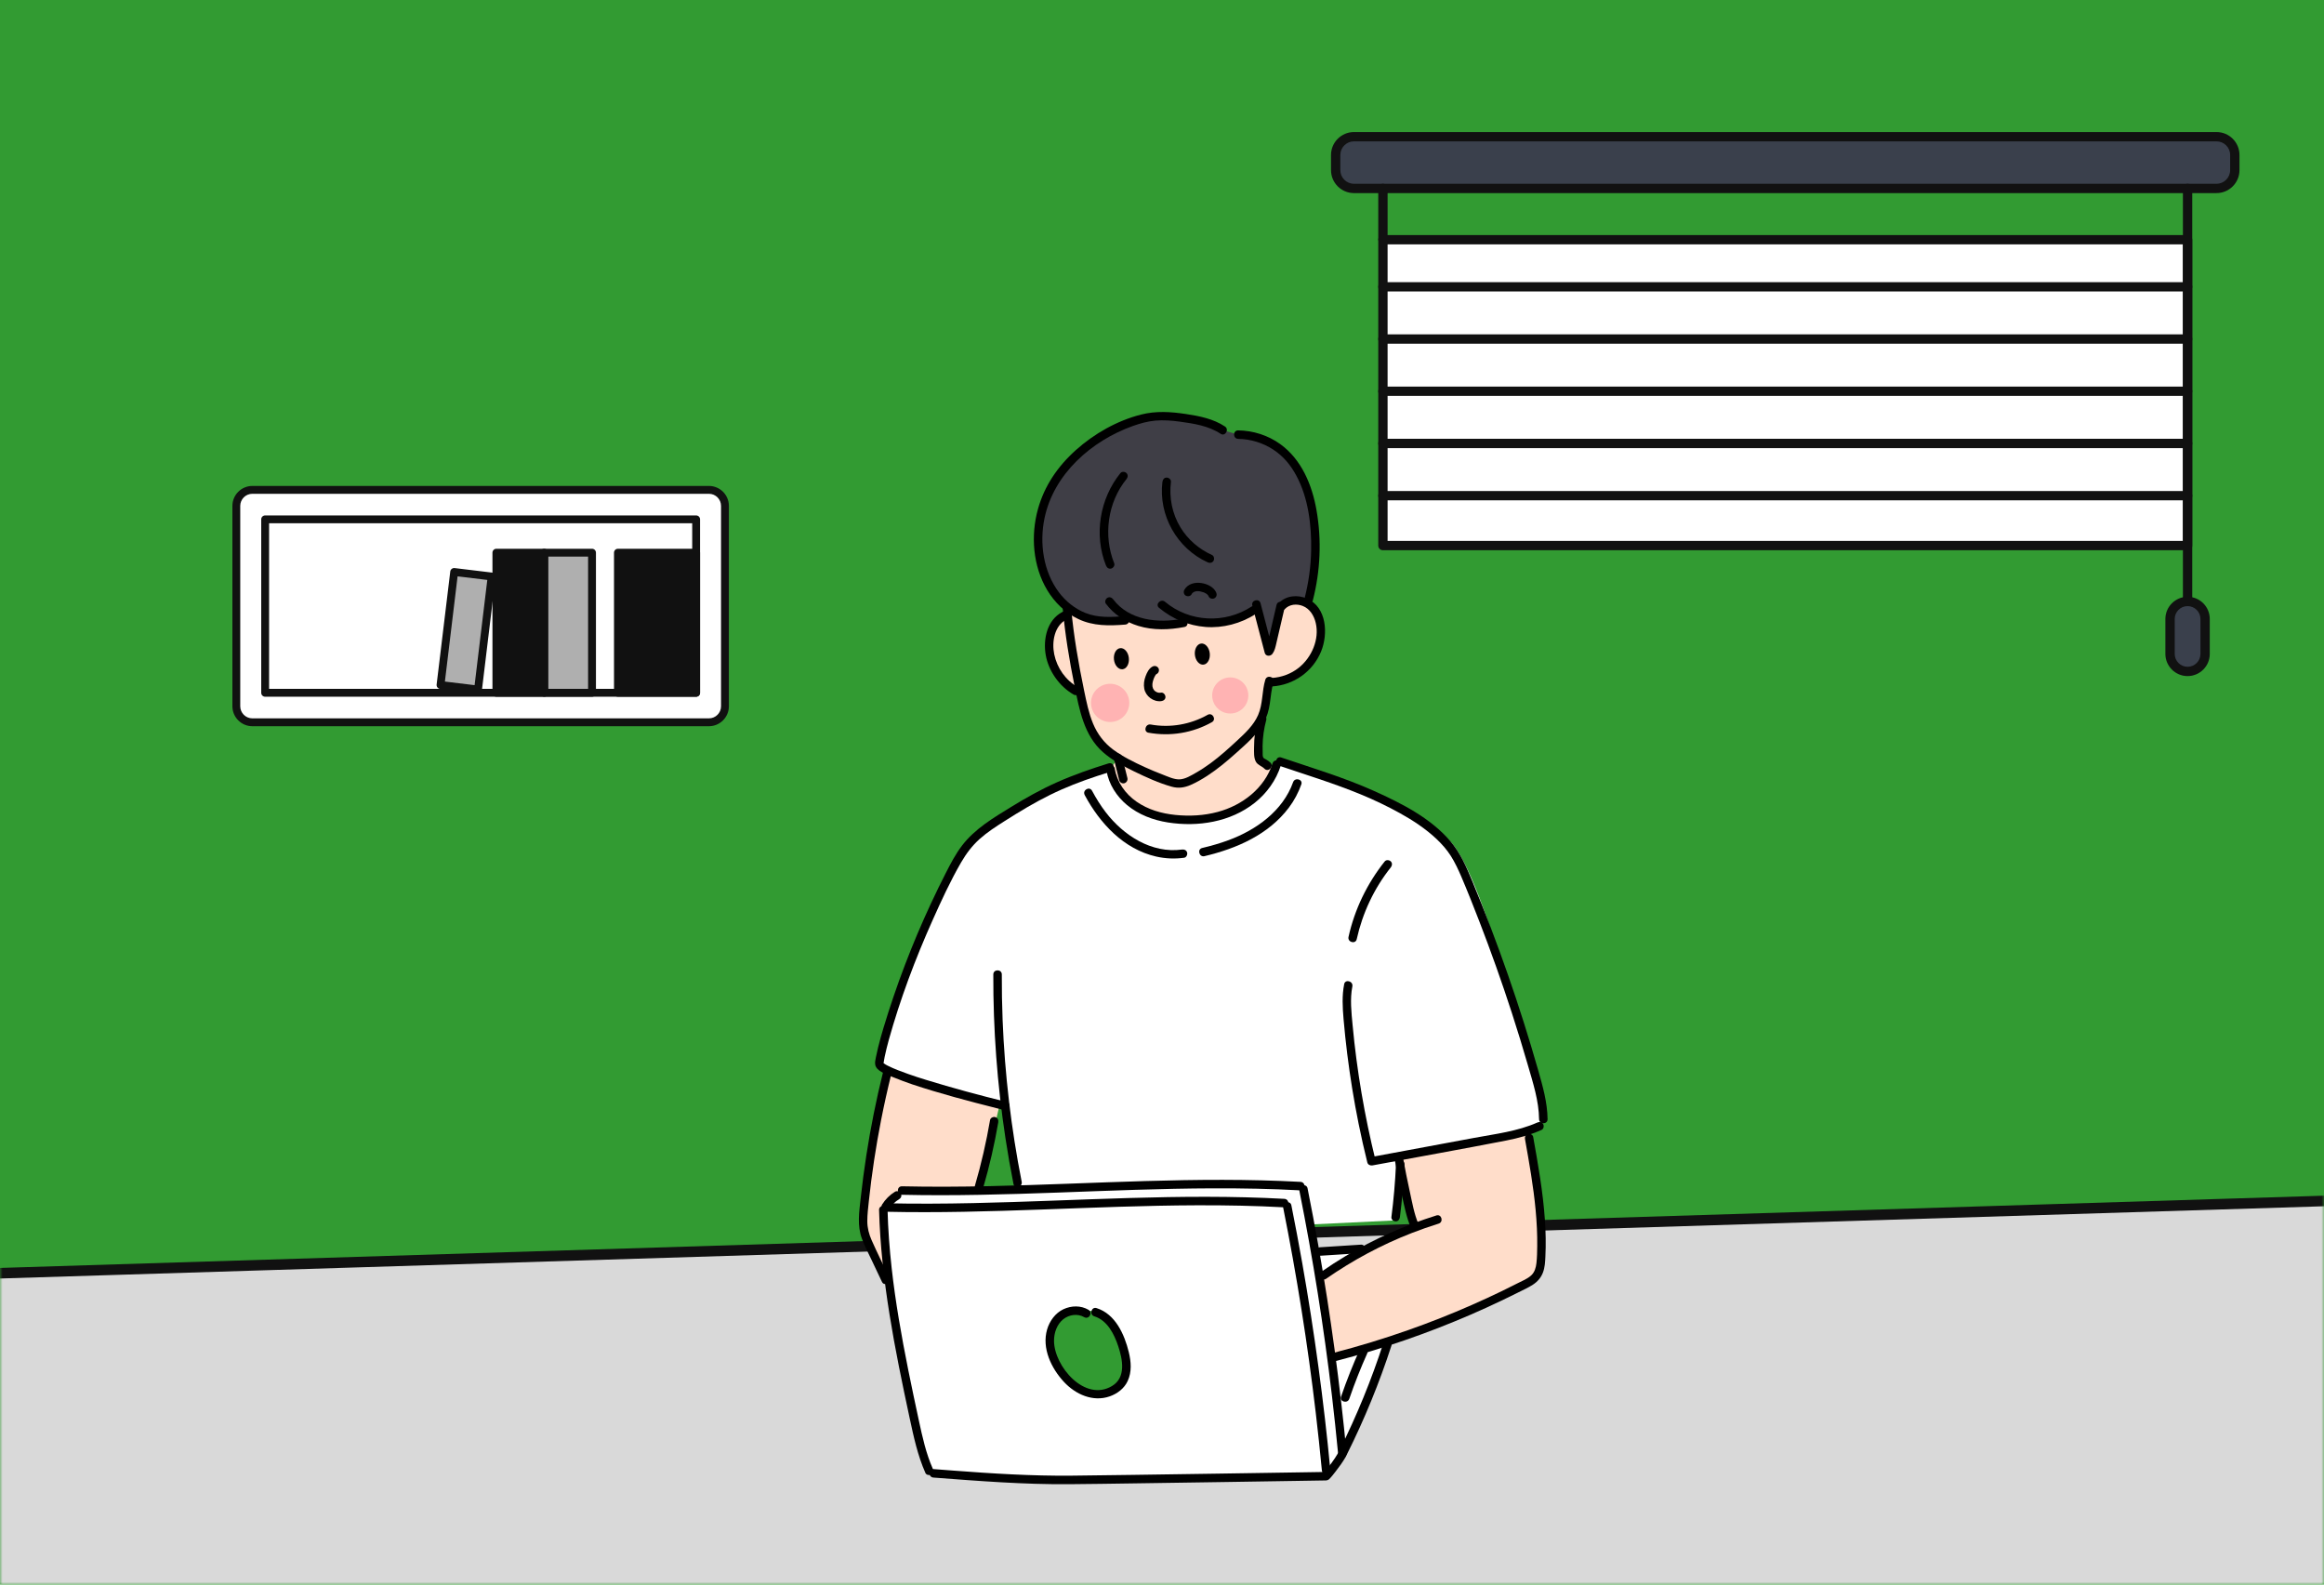
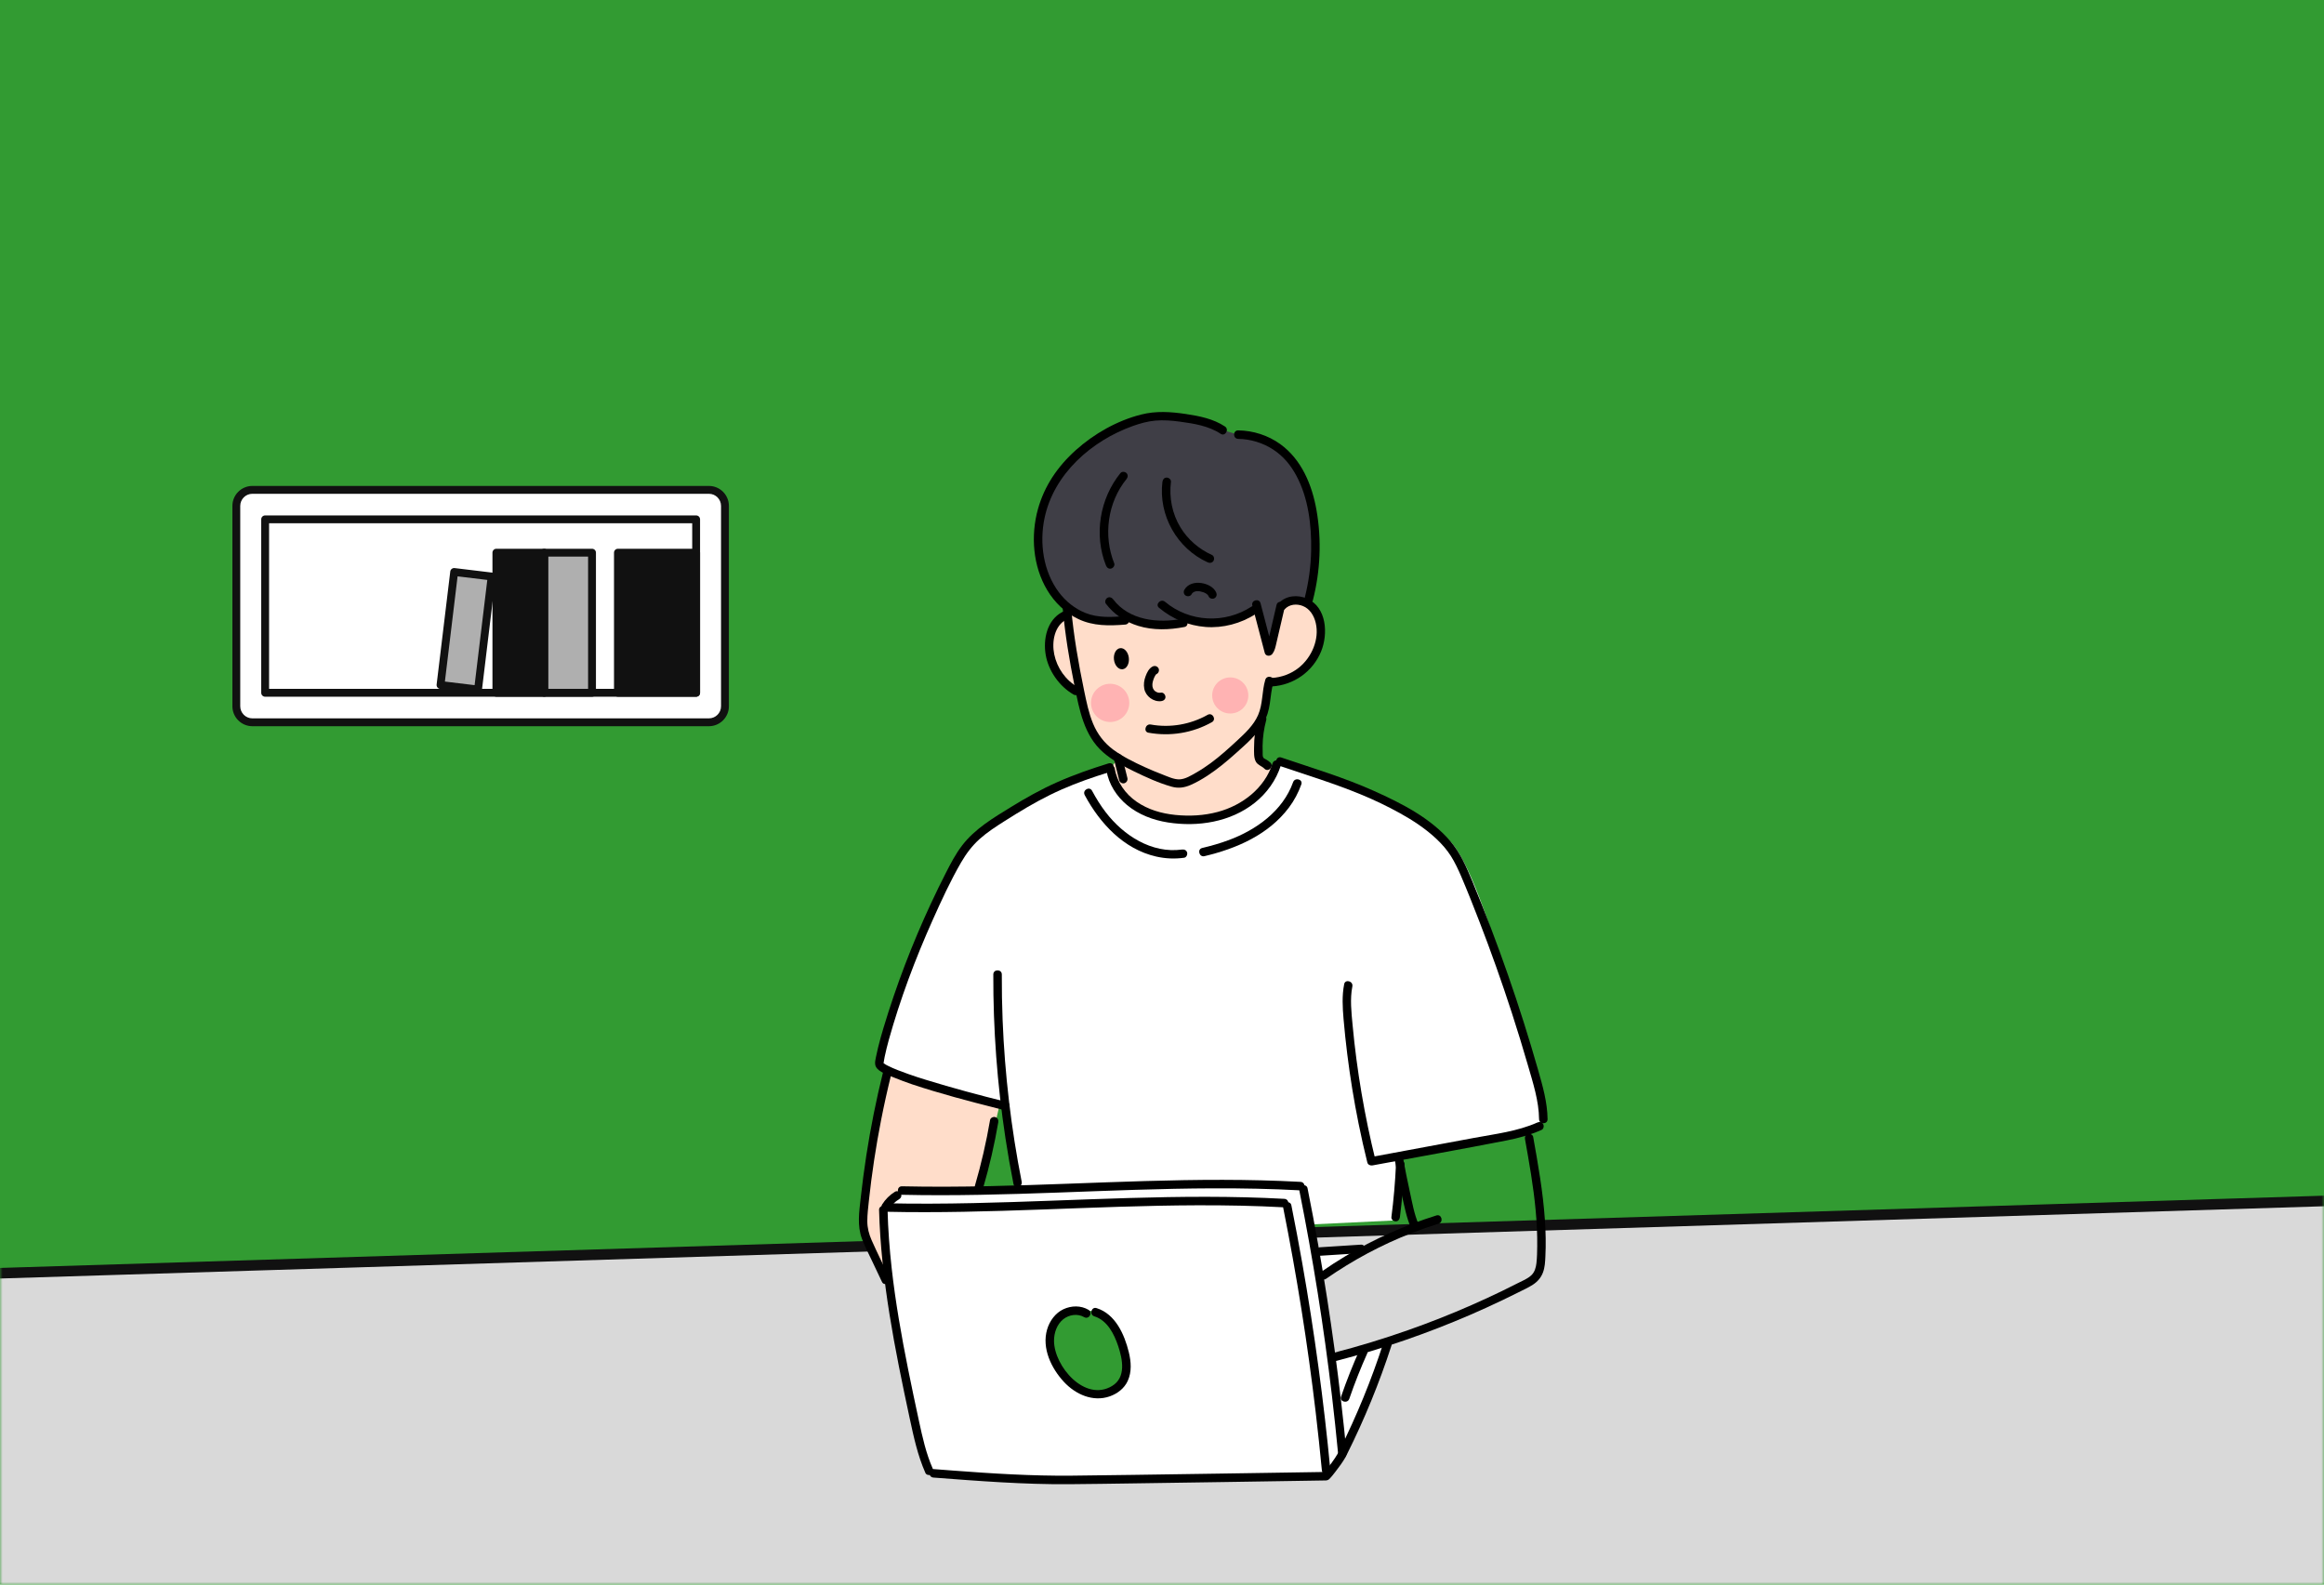
<svg xmlns="http://www.w3.org/2000/svg" width="440" height="300" viewBox="0 0 440 300" fill="none">
  <rect width="440" height="300" fill="#329B32" />
  <mask id="mask0_153_2401" style="mask-type:alpha" maskUnits="userSpaceOnUse" x="0" y="0" width="440" height="300">
    <rect width="440" height="300" fill="#329B32" />
  </mask>
  <g mask="url(#mask0_153_2401)">
    <path d="M452 227L-12 241.425V305H452V227Z" fill="#D9D9D9" stroke="#111111" stroke-width="2" />
    <g clip-path="url(#clip0_153_2401)">
      <path d="M414.172 45.387H261.828V103.291H414.172V45.387Z" fill="white" />
      <path d="M414.172 104.172H261.828C261.339 104.172 260.944 103.778 260.944 103.29V45.387C260.944 44.899 261.339 44.505 261.828 44.505H414.172C414.661 44.505 415.056 44.899 415.056 45.387V103.291C415.056 103.78 414.661 104.173 414.172 104.173V104.172ZM262.711 102.407H413.289V46.269H262.711V102.409V102.407Z" fill="#111111" />
      <path d="M414.172 55.181H261.828C261.339 55.181 260.944 54.787 260.944 54.299C260.944 53.811 261.339 53.417 261.828 53.417H414.172C414.661 53.417 415.056 53.811 415.056 54.299C415.056 54.787 414.661 55.181 414.172 55.181Z" fill="#111111" />
      <path d="M414.172 65.068H261.828C261.339 65.068 260.944 64.674 260.944 64.186C260.944 63.698 261.339 63.304 261.828 63.304H414.172C414.661 63.304 415.056 63.698 415.056 64.186C415.056 64.674 414.661 65.068 414.172 65.068Z" fill="#111111" />
      <path d="M414.172 74.954H261.828C261.339 74.954 260.944 74.561 260.944 74.073C260.944 73.584 261.339 73.19 261.828 73.19H414.172C414.661 73.19 415.056 73.584 415.056 74.073C415.056 74.561 414.661 74.954 414.172 74.954Z" fill="#111111" />
      <path d="M414.172 84.839H261.828C261.339 84.839 260.944 84.445 260.944 83.957C260.944 83.469 261.339 83.075 261.828 83.075H414.172C414.661 83.075 415.056 83.469 415.056 83.957C415.056 84.445 414.661 84.839 414.172 84.839Z" fill="#111111" />
      <path d="M414.172 94.726H261.828C261.339 94.726 260.944 94.332 260.944 93.844C260.944 93.356 261.339 92.962 261.828 92.962H414.172C414.661 92.962 415.056 93.356 415.056 93.844C415.056 94.332 414.661 94.726 414.172 94.726Z" fill="#111111" />
      <path d="M419.655 25.882H256.345C254.434 25.882 252.884 27.429 252.884 29.337V32.219C252.884 34.127 254.434 35.674 256.345 35.674H419.655C421.566 35.674 423.116 34.127 423.116 32.219V29.337C423.116 27.429 421.566 25.882 419.655 25.882Z" fill="#3A404C" />
-       <path d="M419.653 36.557H256.345C253.95 36.557 252 34.61 252 32.219V29.34C252 26.946 253.95 25 256.345 25H419.653C422.048 25 423.998 26.946 423.998 29.338V32.217C423.998 34.608 422.048 36.555 419.653 36.555V36.557ZM256.345 26.764C254.924 26.764 253.767 27.919 253.767 29.338V32.217C253.767 33.636 254.924 34.791 256.345 34.791H419.653C421.074 34.791 422.231 33.636 422.231 32.217V29.338C422.231 27.919 421.074 26.764 419.653 26.764H256.345Z" fill="#111111" />
      <path d="M261.828 46.161C261.339 46.161 260.944 45.767 260.944 45.279V35.673C260.944 35.185 261.339 34.791 261.828 34.791C262.317 34.791 262.711 35.185 262.711 35.673V45.279C262.711 45.767 262.317 46.161 261.828 46.161Z" fill="#111111" />
      <path d="M414.172 114.752C413.683 114.752 413.289 114.358 413.289 113.87V35.675C413.289 35.187 413.683 34.793 414.172 34.793C414.661 34.793 415.056 35.187 415.056 35.675V113.87C415.056 114.358 414.661 114.752 414.172 114.752Z" fill="#111111" />
      <path d="M417.491 117.182C417.491 115.352 416.005 113.869 414.172 113.869C412.34 113.869 410.854 115.352 410.854 117.182V123.805C410.854 125.634 412.34 127.117 414.172 127.117C416.005 127.117 417.491 125.634 417.491 123.805V117.182Z" fill="#3A404C" />
      <path d="M414.172 128C411.855 128 409.97 126.118 409.97 123.805V117.18C409.97 114.867 411.855 112.985 414.172 112.985C416.489 112.985 418.374 114.867 418.374 117.18V123.805C418.374 126.118 416.489 128 414.172 128ZM414.172 114.751C412.829 114.751 411.737 115.841 411.737 117.182V123.807C411.737 125.148 412.829 126.237 414.172 126.237C415.515 126.237 416.607 125.148 416.607 123.807V117.182C416.607 115.841 415.515 114.751 414.172 114.751Z" fill="#111111" />
    </g>
    <path d="M47.779 136.746H134.219C135.896 136.746 137.255 135.387 137.255 133.71V95.781C137.255 94.104 135.896 92.745 134.219 92.745L47.779 92.745C46.102 92.745 44.743 94.104 44.743 95.781V133.71C44.743 135.387 46.102 136.746 47.779 136.746Z" fill="white" />
    <path d="M134.219 137.49H47.779C45.696 137.49 44 135.795 44 133.71V95.779C44 93.696 45.695 92 47.779 92H134.221C136.304 92 138 93.695 138 95.779V133.71C138 135.793 136.305 137.49 134.221 137.49H134.219ZM47.779 93.487C46.516 93.487 45.486 94.514 45.486 95.779V133.71C45.486 134.974 46.514 136.003 47.779 136.003H134.221C135.484 136.003 136.513 134.976 136.513 133.71V95.779C136.513 94.516 135.486 93.487 134.221 93.487H47.779Z" fill="#111111" />
    <path d="M50.2 131.164H131.798V98.327H50.2V131.164Z" fill="white" />
    <path d="M131.798 131.907H50.2C49.789 131.907 49.457 131.575 49.457 131.164V98.326C49.457 97.915 49.789 97.583 50.2 97.583H131.798C132.209 97.583 132.541 97.915 132.541 98.326V131.164C132.541 131.575 132.209 131.907 131.798 131.907ZM50.944 130.42H131.055V99.07H50.944V130.42Z" fill="#111111" />
    <path d="M116.994 131.164H131.798V104.636H116.994V131.164Z" fill="#111111" />
    <path d="M131.798 131.907H116.994C116.582 131.907 116.25 131.575 116.25 131.164V104.636C116.25 104.225 116.582 103.893 116.994 103.893H131.798C132.209 103.893 132.541 104.225 132.541 104.636V131.164C132.541 131.575 132.209 131.907 131.798 131.907ZM117.735 130.421H131.053V105.379H117.735V130.421Z" fill="#111111" />
    <path d="M103.032 131.164H112.086V104.636H103.032V131.164Z" fill="#AFAFAF" />
    <path d="M112.086 131.907H103.033C102.622 131.907 102.29 131.575 102.29 131.164V104.636C102.29 104.225 102.622 103.893 103.033 103.893H112.086C112.498 103.893 112.83 104.225 112.83 104.636V131.164C112.83 131.575 112.498 131.907 112.086 131.907ZM103.777 130.421H111.343V105.379H103.777V130.421Z" fill="#111111" />
    <path d="M83.405 129.686L90.505 130.543L93.087 109.145L85.987 108.288L83.405 129.686Z" fill="#AFAFAF" />
    <path d="M90.505 131.288C90.476 131.288 90.446 131.286 90.416 131.283L83.315 130.426C82.907 130.376 82.617 130.006 82.666 129.598L85.248 108.2C85.271 108.004 85.372 107.827 85.527 107.705C85.682 107.582 85.879 107.528 86.075 107.551L93.176 108.408C93.584 108.458 93.875 108.828 93.825 109.236L91.244 130.634C91.221 130.83 91.12 131.007 90.965 131.129C90.832 131.232 90.671 131.288 90.505 131.288ZM84.231 129.038L89.856 129.717L92.259 109.796L86.634 109.117L84.231 129.038Z" fill="#111111" />
    <path d="M93.979 131.164H103.033V104.636H93.979V131.164Z" fill="#111111" />
    <path d="M103.033 131.907H93.979C93.568 131.907 93.236 131.575 93.236 131.164V104.636C93.236 104.225 93.568 103.893 93.979 103.893H103.033C103.445 103.893 103.777 104.225 103.777 104.636V131.164C103.777 131.575 103.445 131.907 103.033 131.907ZM94.722 130.421H102.29V105.379H94.722V130.421Z" fill="#111111" />
-     <path d="M264.237 217.287C264.362 217.58 267.855 232.133 267.855 232.133L247.395 242.291L252.019 256.635C252.019 256.635 266.962 253.282 276.826 248.731C286.69 244.181 290.336 243.365 290.996 241.415C291.656 239.465 293.29 235.441 291.459 225.797C289.627 216.153 288.537 210.477 288.537 210.477L264.237 217.291V217.287Z" fill="#FFDDCA" />
    <path d="M168.776 200.302C168.776 200.302 164.881 216.382 164.144 223.59C163.408 230.798 163.021 231.192 163.561 232.92C164.1 234.649 168.479 243.778 168.479 243.778C168.479 243.778 185.12 225.19 185.373 225.186C185.627 225.182 189.796 206.794 189.796 206.794L168.78 200.302H168.776Z" fill="#FFDDCA" />
    <path d="M210.064 145.838C210.064 145.838 189.172 151.558 183.409 159.136C173.964 171.558 166.487 201.387 166.487 201.387L178.013 206.918L190.332 209.391L194.996 234.247L247.399 231.855L263.674 231.075L265.106 218.665C265.106 218.665 288.352 215.783 292.199 211.883C292.199 211.883 281.418 165.42 274.347 159.092C266.555 152.121 243.161 144.146 243.161 144.146L241.442 145.5L210.068 145.838H210.064Z" fill="white" />
    <path d="M171.573 224.825C170.773 225.399 167.239 229.094 167.239 229.094C167.239 229.094 168.869 261.853 175.908 278.468C175.908 278.468 202.224 282.239 251.077 279.485L255.077 273.403L263.36 253.785L252.023 256.631L249.765 242.147L258.816 236.451L249.049 236.7L246.232 224.563C246.232 224.563 216.627 223.992 198.517 224.829C180.407 225.665 171.581 224.829 171.581 224.829L171.573 224.825Z" fill="white" />
    <path d="M202.759 248.389C214.052 245.784 215.927 261.125 210.116 263.497C202.759 266.504 192.465 250.761 202.759 248.389Z" fill="#329B32" />
    <path d="M202.007 114.872C202.007 114.872 202.506 116.58 202.007 116.58C201.507 116.58 197.463 118.172 198.771 123.841C200.079 129.509 204.639 131.688 204.639 131.688C204.639 131.688 205.468 137.485 207.528 139.744C209.589 142.003 211.669 143.49 211.669 143.49L210.064 145.838C210.064 145.838 212.144 156.612 227.232 154.96C239.957 153.569 241.438 145.5 241.438 145.5L238.231 143.49V136.114L240.336 128.902C240.336 128.902 248.453 129.175 249.644 120.452C250.836 111.724 242.461 114.739 242.461 114.739L217.658 111.121L202.003 114.868L202.007 114.872Z" fill="#FFDDCA" />
    <path d="M232.923 135.084C234.812 135.084 236.343 133.554 236.343 131.667C236.343 129.78 234.812 128.25 232.923 128.25C231.033 128.25 229.502 129.78 229.502 131.667C229.502 133.554 231.033 135.084 232.923 135.084Z" fill="#FFB3B3" />
    <path d="M210.184 136.693C212.185 136.693 213.806 135.073 213.806 133.075C213.806 131.077 212.185 129.457 210.184 129.457C208.184 129.457 206.562 131.077 206.562 133.075C206.562 135.073 208.184 136.693 210.184 136.693Z" fill="#FFB3B3" />
    <path d="M247.785 113.432C249.117 108.283 249.395 102.864 248.602 97.602C247.93 93.151 246.364 88.617 243.012 85.61C240.678 83.519 237.563 82.313 234.428 82.289L231.502 81.429C229.462 80.054 226.966 79.56 224.532 79.186C222.58 78.888 220.604 78.643 218.64 78.832C216.776 79.009 214.965 79.568 213.227 80.263C206.007 83.15 199.58 88.83 197.378 96.279C196.586 98.968 196.356 101.819 196.71 104.6C197.085 107.527 198.123 110.405 199.93 112.741C201.737 115.077 204.345 116.837 207.25 117.388C209.15 117.75 211.11 117.597 213.038 117.44L210.064 113.883C211.585 115.937 213.931 117.304 216.418 117.915C218.905 118.526 221.525 118.425 224.037 117.931L228.5 117.915C231.599 118.1 234.754 117.255 237.341 115.543L237.877 114.421C238.657 117.404 239.442 120.387 240.223 123.37C240.545 122.964 240.67 122.445 240.786 121.939C241.346 119.539 241.901 117.143 242.461 114.743L247.781 113.436L247.785 113.432Z" fill="#3F3E46" />
    <path d="M201.202 115.173C201.652 120.114 202.453 125.002 203.443 129.862C204.357 134.349 205.21 139.217 208.824 142.401C210.571 143.94 212.655 145.042 214.736 146.055C217.006 147.156 219.396 148.254 221.831 148.937C223.087 149.291 224.23 149.13 225.413 148.616C226.512 148.137 227.562 147.534 228.568 146.879C230.54 145.597 232.351 144.077 234.098 142.505C235.945 140.841 237.937 139.149 239.189 136.966C239.861 135.792 240.219 134.517 240.416 133.187C240.613 131.856 240.714 130.445 241.112 129.119C241.414 128.126 239.861 127.699 239.559 128.692C238.899 130.871 239.116 133.275 238.195 135.378C237.354 137.299 235.768 138.779 234.255 140.182C232.629 141.685 230.983 143.181 229.192 144.495C228.298 145.15 227.373 145.766 226.407 146.312C225.493 146.831 224.423 147.502 223.344 147.55C222.266 147.599 221.066 147.004 220.06 146.622C218.942 146.196 217.835 145.733 216.744 145.235C214.684 144.294 212.603 143.277 210.772 141.93C209.049 140.66 207.778 138.984 206.957 137.018C206.136 135.052 205.693 132.861 205.254 130.747C204.184 125.597 203.282 120.423 202.803 115.177C202.763 114.743 202.461 114.373 201.999 114.373C201.592 114.373 201.153 114.743 201.194 115.177L201.202 115.173Z" fill="black" />
    <path d="M237.1 114.631C237.881 117.614 238.666 120.596 239.446 123.579C239.635 124.303 240.529 124.299 240.919 123.772C241.342 123.197 241.487 122.49 241.644 121.806C241.817 121.063 241.99 120.323 242.163 119.579C242.521 118.036 242.879 116.496 243.241 114.952C243.475 113.947 241.925 113.517 241.688 114.526C241.342 116.01 240.996 117.497 240.65 118.98C240.477 119.724 240.303 120.464 240.13 121.207C239.99 121.81 239.901 122.45 239.527 122.96L241 123.153C240.219 120.17 239.434 117.187 238.653 114.205C238.392 113.204 236.838 113.63 237.1 114.631Z" fill="black" />
    <path d="M243.257 115.318C244.131 114.385 245.515 114.268 246.662 114.727C248.002 115.257 248.787 116.576 249.105 117.927C249.842 121.038 248.34 124.467 245.898 126.417C244.457 127.567 242.642 128.242 240.811 128.351C239.78 128.411 239.772 130.023 240.811 129.959C244.936 129.709 248.546 127.161 250.119 123.342C251.475 120.049 251.21 114.976 247.471 113.332C245.704 112.556 243.487 112.717 242.119 114.18C241.414 114.936 242.549 116.077 243.257 115.318Z" fill="black" />
    <path d="M201.101 115.881C198.219 117.405 197.471 121.039 197.986 124.006C198.501 126.972 200.526 129.931 203.262 131.495C204.164 132.01 204.977 130.619 204.075 130.108C201.757 128.786 200.131 126.482 199.596 123.873C199.113 121.529 199.608 118.49 201.914 117.268C202.832 116.782 202.019 115.395 201.101 115.881Z" fill="black" />
    <path d="M231.908 80.738C229.715 79.29 227.107 78.772 224.552 78.386C221.686 77.956 218.869 77.763 216.036 78.487C211.5 79.64 207.15 82.109 203.677 85.224C200.204 88.34 197.737 92.022 196.525 96.34C195.109 101.393 195.547 107.194 198.28 111.744C199.672 114.06 201.701 116.034 204.156 117.2C206.993 118.546 209.979 118.494 213.042 118.249C214.068 118.164 214.076 116.556 213.042 116.641C210.494 116.846 207.922 117.011 205.5 116.046C203.516 115.254 201.753 113.839 200.477 112.134C197.531 108.207 196.771 102.86 197.753 98.128C199.491 89.727 206.655 83.443 214.498 80.645C215.867 80.159 217.291 79.761 218.744 79.632C220.278 79.5 221.827 79.616 223.348 79.825C226.017 80.187 228.818 80.617 231.103 82.129C231.969 82.7 232.778 81.309 231.916 80.742L231.908 80.738Z" fill="black" />
    <path d="M209.367 114.289C210.909 116.335 213.074 117.755 215.521 118.502C218.35 119.367 221.372 119.262 224.25 118.703C225.264 118.506 224.837 116.959 223.823 117.152C219.259 118.032 213.766 117.457 210.76 113.473C210.498 113.127 210.064 112.947 209.657 113.184C209.315 113.385 209.106 113.936 209.367 114.285V114.289Z" fill="black" />
    <path d="M219.437 115.069C221.932 117.164 224.998 118.446 228.25 118.699C231.502 118.953 234.963 118.052 237.748 116.235C238.613 115.672 237.804 114.277 236.935 114.848C231.904 118.132 225.196 117.815 220.576 113.936C219.787 113.272 218.644 114.406 219.437 115.073V115.069Z" fill="black" />
    <path d="M212.136 89.562C208.212 94.398 207.069 101.268 209.4 107.077C209.56 107.479 209.935 107.764 210.39 107.64C210.772 107.535 211.114 107.057 210.953 106.651C208.848 101.409 209.693 95.113 213.275 90.703C213.549 90.366 213.605 89.895 213.275 89.566C212.993 89.284 212.414 89.228 212.136 89.566V89.562Z" fill="black" />
    <path d="M220.08 91.226C219.304 97.558 222.837 103.837 228.653 106.466C229.047 106.647 229.518 106.579 229.755 106.177C229.957 105.831 229.864 105.256 229.466 105.075C227.007 103.961 224.898 102.161 223.493 99.849C221.924 97.264 221.324 94.217 221.694 91.222C221.747 90.792 221.288 90.418 220.889 90.418C220.41 90.418 220.137 90.788 220.084 91.222L220.08 91.226Z" fill="black" />
    <path d="M212.534 126.707C213.312 126.621 213.843 125.657 213.721 124.554C213.599 123.45 212.87 122.625 212.092 122.711C211.315 122.797 210.783 123.761 210.905 124.864C211.027 125.967 211.756 126.792 212.534 126.707Z" fill="black" />
-     <path d="M227.856 125.833C228.634 125.747 229.165 124.783 229.043 123.68C228.921 122.576 228.192 121.751 227.414 121.837C226.637 121.923 226.105 122.887 226.227 123.99C226.349 125.093 227.078 125.918 227.856 125.833Z" fill="black" />
    <path d="M218.217 126.188C217.513 126.558 217.163 127.313 216.893 128.025C216.607 128.777 216.491 129.597 216.644 130.393C216.917 131.832 218.386 132.925 219.851 132.744C220.266 132.692 220.676 132.411 220.656 131.94C220.64 131.55 220.298 131.08 219.851 131.136C219.734 131.152 219.614 131.16 219.493 131.156C219.493 131.156 219.28 131.136 219.388 131.152C219.497 131.169 219.304 131.132 219.284 131.128C219.227 131.116 219.167 131.096 219.111 131.08C219.05 131.06 218.966 131.024 219.07 131.072C218.962 131.024 218.861 130.959 218.756 130.899C218.632 130.827 218.785 130.931 218.72 130.875C218.676 130.835 218.632 130.799 218.587 130.754C218.543 130.71 218.507 130.67 218.467 130.626C218.386 130.533 218.555 130.775 218.443 130.59C218.294 130.356 218.257 130.272 218.197 129.971C218.189 129.93 218.185 129.846 218.193 129.934C218.185 129.85 218.181 129.766 218.181 129.681C218.181 129.625 218.181 129.569 218.185 129.512C218.185 129.512 218.213 129.259 218.193 129.384C218.233 129.11 218.31 128.841 218.402 128.584C218.479 128.371 218.543 128.206 218.688 127.952C218.72 127.896 218.752 127.844 218.785 127.792C218.857 127.671 218.76 127.808 218.817 127.747C218.861 127.703 218.901 127.659 218.946 127.619C218.841 127.703 218.99 127.603 219.026 127.583C219.4 127.386 219.541 126.835 219.316 126.481C219.07 126.103 218.616 125.983 218.213 126.192L218.217 126.188Z" fill="black" />
    <path d="M217.444 138.719C221.553 139.466 225.811 138.775 229.453 136.721C230.355 136.21 229.546 134.823 228.641 135.334C225.397 137.167 221.545 137.838 217.871 137.171C216.857 136.986 216.422 138.538 217.444 138.723V138.719Z" fill="black" />
    <path d="M225.61 112.488C225.634 112.448 225.658 112.408 225.683 112.368C225.723 112.299 225.735 112.315 225.683 112.368C225.715 112.335 225.743 112.299 225.775 112.267C225.775 112.267 225.928 112.134 225.852 112.195C225.779 112.251 225.896 112.167 225.912 112.159C225.952 112.134 225.992 112.11 226.033 112.086C226.073 112.062 226.117 112.046 226.157 112.022C226.049 112.046 226.258 111.97 226.157 112.022C226.258 112.002 226.359 111.962 226.459 111.941C226.504 111.933 226.58 111.925 226.491 111.933C226.548 111.929 226.6 111.925 226.656 111.921C226.769 111.921 226.878 111.921 226.99 111.929C227.035 111.929 227.115 111.941 227.027 111.929C227.095 111.937 227.164 111.953 227.232 111.966C227.437 112.006 227.642 112.062 227.844 112.134C227.888 112.15 227.932 112.167 227.976 112.183C227.872 112.13 228.089 112.219 227.976 112.183C228.073 112.231 228.166 112.271 228.258 112.323C228.339 112.368 228.415 112.424 228.492 112.472C228.367 112.392 228.552 112.524 228.592 112.565C228.632 112.605 228.669 112.649 228.709 112.689C228.657 112.593 228.785 112.762 228.709 112.689C228.761 112.786 228.814 112.862 228.858 112.959C229.035 113.34 229.618 113.465 229.961 113.248C230.355 112.995 230.439 112.556 230.25 112.146C229.771 111.117 228.564 110.559 227.498 110.39C226.254 110.193 224.886 110.506 224.226 111.676C224.02 112.042 224.125 112.573 224.515 112.778C224.906 112.983 225.397 112.882 225.618 112.488H225.61Z" fill="black" />
    <path d="M234.428 83.094C236.774 83.126 239.064 83.825 241.036 85.104C243.008 86.382 244.372 88.079 245.431 90.044C247.721 94.302 248.324 99.463 248.236 104.227C248.179 107.262 247.765 110.273 247.012 113.216C246.755 114.221 248.308 114.647 248.566 113.642C249.986 108.086 250.244 102.249 249.254 96.597C248.417 91.825 246.437 87.009 242.392 84.082C240.09 82.418 237.265 81.522 234.428 81.482C233.393 81.466 233.389 83.073 234.428 83.09V83.094Z" fill="black" />
    <path d="M210.897 143.704C211.231 145.043 211.561 146.381 211.895 147.72C211.995 148.13 212.478 148.411 212.885 148.283C213.291 148.154 213.557 147.732 213.448 147.294C213.114 145.955 212.784 144.617 212.45 143.278C212.349 142.868 211.867 142.586 211.46 142.715C211.054 142.844 210.788 143.266 210.897 143.704Z" fill="black" />
    <path d="M238.175 135.901C237.684 137.746 237.422 139.659 237.43 141.569C237.43 142.405 237.354 143.462 237.776 144.214C238.154 144.881 238.895 145.022 239.394 145.533C240.118 146.276 241.257 145.139 240.533 144.395C240.291 144.15 240.006 143.961 239.708 143.792C239.551 143.703 239.301 143.607 239.193 143.454C239.012 143.201 239.072 142.702 239.06 142.409C239.044 142.019 239.036 141.629 239.044 141.239C239.068 139.579 239.301 137.939 239.732 136.335C239.998 135.334 238.448 134.908 238.179 135.909L238.175 135.901Z" fill="black" />
    <path d="M209.5 145.93C209.919 148.475 211.408 150.774 213.376 152.411C215.577 154.236 218.314 155.269 221.119 155.711C226.793 156.604 232.967 155.635 237.547 152.001C239.837 150.184 241.599 147.735 242.489 144.945C242.803 143.957 241.249 143.534 240.935 144.519C239.438 149.231 235.2 152.475 230.54 153.721C227.94 154.417 225.212 154.557 222.543 154.288C219.875 154.019 217.364 153.279 215.211 151.796C213.058 150.312 211.48 148.085 211.058 145.508C210.989 145.078 210.454 144.841 210.068 144.945C209.613 145.07 209.436 145.504 209.504 145.934L209.5 145.93Z" fill="black" />
    <path d="M209.903 144.52C206.562 145.561 203.254 146.703 200.059 148.13C197.065 149.464 194.207 151.068 191.418 152.785C188.074 154.843 184.564 156.914 182.146 160.081C180.918 161.689 179.985 163.486 179.067 165.283C178.097 167.181 177.163 169.094 176.266 171.024C172.704 178.666 169.69 186.565 167.259 194.638C166.889 195.872 166.539 197.106 166.237 198.36C166.092 198.955 165.955 199.55 165.839 200.149C165.75 200.611 165.613 201.13 165.71 201.6C165.839 202.211 166.346 202.625 166.857 202.931C167.597 203.373 168.426 203.671 169.227 203.992C170.374 204.451 171.517 204.897 172.684 205.287C177.952 207.043 183.353 208.459 188.738 209.821C189.197 209.938 189.659 210.054 190.118 210.167C191.124 210.412 191.555 208.865 190.545 208.615C185.442 207.361 180.359 205.99 175.336 204.447C174.201 204.097 173.071 203.739 171.956 203.337C170.64 202.867 169.296 202.38 168.048 201.749C167.823 201.637 167.537 201.476 167.376 201.347C167.279 201.267 167.291 201.259 167.279 201.271C167.255 201.299 167.312 201.303 167.271 201.243C167.348 201.363 167.263 201.383 167.287 201.267C167.344 200.985 167.396 200.531 167.493 200.073C167.718 199.011 167.98 197.95 168.269 196.901C170.426 189.158 173.28 181.564 176.56 174.232C178.214 170.533 179.924 166.803 181.953 163.297C182.922 161.625 184.057 160.109 185.502 158.819C186.947 157.529 188.573 156.487 190.203 155.45C192.996 153.673 195.833 151.957 198.807 150.494C201.781 149.03 204.655 147.937 207.689 146.928C208.566 146.634 209.448 146.353 210.329 146.08C211.315 145.774 210.893 144.218 209.903 144.528V144.52Z" fill="black" />
    <path d="M188.062 184.487C188.026 194.847 188.798 205.203 190.356 215.446C190.798 218.36 191.31 221.267 191.881 224.157C192.082 225.17 193.632 224.744 193.434 223.731C191.442 213.645 190.231 203.41 189.824 193.134C189.712 190.252 189.659 187.37 189.672 184.487C189.672 183.454 188.066 183.45 188.062 184.487Z" fill="black" />
    <path d="M170.773 226.203C180.592 226.424 190.412 226.138 200.224 225.785C210.035 225.431 219.847 225.013 229.667 224.981C235.188 224.96 240.71 225.065 246.223 225.366C247.258 225.423 247.254 223.815 246.223 223.758C236.424 223.224 226.604 223.316 216.797 223.602C206.977 223.887 197.165 224.357 187.345 224.566C181.824 224.687 176.298 224.719 170.773 224.595C169.734 224.571 169.738 226.179 170.773 226.203Z" fill="black" />
    <path d="M246.006 225.407C248.574 238.247 250.634 251.187 252.168 264.192C252.598 267.854 252.989 271.521 253.339 275.191C253.379 275.625 253.681 275.995 254.144 275.995C254.546 275.995 254.989 275.625 254.949 275.191C254.325 268.63 253.568 262.086 252.683 255.557C251.797 249.028 250.775 242.464 249.624 235.947C248.976 232.285 248.288 228.631 247.56 224.981C247.358 223.968 245.805 224.398 246.006 225.407Z" fill="black" />
    <path d="M167.71 229.415C177.53 229.636 187.349 229.35 197.161 228.996C206.973 228.643 216.784 228.225 226.604 228.192C232.126 228.172 237.647 228.277 243.161 228.578C244.195 228.635 244.191 227.027 243.161 226.97C233.361 226.436 223.542 226.528 213.734 226.814C203.926 227.099 194.102 227.569 184.283 227.778C178.761 227.899 173.236 227.931 167.71 227.807C166.672 227.782 166.676 229.39 167.71 229.415Z" fill="black" />
    <path d="M242.94 228.619C245.507 241.459 247.568 254.399 249.101 267.404C249.532 271.066 249.922 274.733 250.272 278.403C250.312 278.837 250.614 279.207 251.077 279.207C251.479 279.207 251.922 278.837 251.882 278.403C251.258 271.842 250.502 265.297 249.616 258.769C248.731 252.24 247.709 245.676 246.558 239.159C245.91 235.497 245.221 231.843 244.493 228.193C244.292 227.179 242.738 227.61 242.94 228.619Z" fill="black" />
    <path d="M169.436 225.632C168.454 226.235 167.621 227.063 167.014 228.04C166.792 228.398 166.925 228.94 167.303 229.141C167.682 229.342 168.169 229.234 168.406 228.852C168.523 228.663 168.652 228.478 168.789 228.301L168.664 228.462C169.002 228.024 169.396 227.63 169.835 227.292L169.674 227.417C169.859 227.272 170.056 227.139 170.257 227.019C170.43 226.91 170.571 226.737 170.628 226.536C170.684 226.335 170.656 226.086 170.547 225.917C170.314 225.559 169.831 225.395 169.444 225.628L169.436 225.632Z" fill="black" />
    <path d="M166.434 229.093C166.615 235.73 167.368 242.339 168.418 248.896C169.469 255.452 170.825 261.973 172.221 268.473C172.982 272.011 173.739 275.548 175.208 278.869C175.385 279.267 175.964 279.359 176.31 279.158C176.721 278.917 176.777 278.459 176.6 278.057C175.324 275.175 174.644 272.075 173.98 269.004C173.316 265.933 172.604 262.576 171.956 259.356C170.676 252.972 169.537 246.548 168.817 240.076C168.41 236.425 168.137 232.763 168.04 229.089C168.012 228.056 166.402 228.052 166.43 229.089L166.434 229.093Z" fill="black" />
    <path d="M206.087 247.979C204.622 247.127 202.84 247.163 201.326 247.874C199.813 248.586 198.719 250.085 198.248 251.697C197.209 255.255 199.041 259.058 201.443 261.639C203.632 263.991 206.933 265.486 210.12 264.36C211.561 263.85 212.857 262.865 213.504 261.458C214.301 259.729 214.156 257.8 213.714 255.995C212.889 252.642 211.182 248.771 207.609 247.657C206.619 247.348 206.192 248.899 207.182 249.209C209.653 249.977 210.949 252.578 211.71 254.861C212.539 257.354 213.239 260.783 210.542 262.403C205.391 265.502 199.572 258.672 199.556 253.848C199.552 252.341 200.095 250.745 201.298 249.772C202.401 248.883 204.031 248.646 205.27 249.37C206.168 249.892 206.977 248.501 206.083 247.983L206.087 247.979Z" fill="black" />
    <path d="M242.151 144.958C247.33 146.71 252.574 148.314 257.637 150.401C260.176 151.446 262.676 152.64 265.078 153.971C267.481 155.301 269.936 156.909 271.992 158.859C273.01 159.824 273.94 160.877 274.693 162.063C275.445 163.249 276.081 164.604 276.649 165.93C277.852 168.744 278.975 171.59 280.081 174.445C282.287 180.149 284.335 185.91 286.223 191.727C287.293 195.031 288.316 198.356 289.281 201.693C290.247 205.029 291.346 208.394 291.39 211.883C291.402 212.916 293.012 212.921 293 211.883C292.96 208.691 292.074 205.608 291.205 202.565C290.34 199.534 289.43 196.515 288.477 193.508C286.573 187.494 284.496 181.536 282.251 175.643C281.128 172.696 279.965 169.765 278.757 166.851C277.643 164.153 276.504 161.484 274.584 159.245C270.825 154.859 265.372 152.097 260.188 149.766C254.49 147.205 248.481 145.412 242.573 143.41C241.591 143.076 241.169 144.628 242.147 144.962L242.151 144.958Z" fill="black" />
    <path d="M254.49 186.328C254.059 188.515 254.184 190.718 254.373 192.925C254.562 195.132 254.796 197.331 255.069 199.526C255.621 203.956 256.337 208.366 257.222 212.744C257.717 215.2 258.269 217.644 258.872 220.076C258.981 220.522 259.444 220.715 259.862 220.639C268.302 219.071 276.757 217.572 285.184 215.927C287.49 215.477 289.72 214.87 291.869 213.913C292.268 213.737 292.36 213.158 292.159 212.812C291.921 212.402 291.455 212.346 291.056 212.523C287.297 214.195 283.1 214.685 279.083 215.433C275.067 216.181 270.725 216.989 266.543 217.765C264.173 218.207 261.802 218.645 259.432 219.087L260.422 219.65C258.349 211.252 256.888 202.706 256.087 194.091C255.862 191.667 255.568 189.166 256.039 186.758C256.236 185.749 254.687 185.315 254.486 186.332L254.49 186.328Z" fill="black" />
-     <path d="M262.172 163.084C258.84 167.269 256.47 172.153 255.315 177.379C255.089 178.388 256.643 178.818 256.868 177.805C257.963 172.865 260.156 168.185 263.315 164.221C263.585 163.884 263.645 163.417 263.315 163.084C263.034 162.802 262.45 162.742 262.176 163.084H262.172Z" fill="black" />
    <path d="M205.363 150.522C208.245 155.888 212.752 160.769 218.905 162.168C220.652 162.566 222.423 162.638 224.194 162.393C224.624 162.332 224.862 161.782 224.757 161.404C224.628 160.942 224.198 160.785 223.767 160.841C218.036 161.625 212.712 158.168 209.359 153.794C208.373 152.512 207.52 151.133 206.755 149.706C206.264 148.793 204.876 149.605 205.367 150.518L205.363 150.522Z" fill="black" />
    <path d="M228.045 162.091C234.142 160.648 240.179 158.019 244.034 152.885C245.036 151.554 245.817 150.079 246.376 148.511C246.727 147.534 245.169 147.116 244.823 148.085C242.879 153.52 237.861 157.114 232.625 159.056C230.991 159.663 229.313 160.141 227.614 160.543C226.608 160.78 227.035 162.332 228.041 162.095L228.045 162.091Z" fill="black" />
    <path d="M264.084 219.67C264.483 221.881 264.925 224.088 265.416 226.283C265.907 228.478 266.298 230.548 267.163 232.538C267.336 232.936 267.919 233.029 268.266 232.828C268.676 232.587 268.728 232.128 268.555 231.726C267.73 229.825 267.376 227.678 266.929 225.664C266.459 223.534 266.032 221.395 265.642 219.248C265.456 218.231 263.907 218.661 264.088 219.674L264.084 219.67Z" fill="black" />
    <path d="M271.952 230.115C265.935 231.992 260.136 234.581 254.731 237.821C253.206 238.734 251.717 239.703 250.256 240.716C249.411 241.303 250.216 242.698 251.069 242.103C256.128 238.585 261.597 235.647 267.344 233.419C269.002 232.776 270.68 232.193 272.375 231.663C273.361 231.353 272.938 229.801 271.948 230.111L271.952 230.115Z" fill="black" />
    <path d="M288.73 215.678C289.523 220.129 290.32 224.587 290.738 229.089C290.952 231.369 291.068 233.656 291.04 235.944C291.028 236.997 291.012 238.066 290.895 239.115C290.799 239.984 290.561 240.856 289.901 241.463C289.181 242.126 288.175 242.52 287.313 242.958C286.339 243.453 285.362 243.939 284.38 244.418C282.472 245.342 280.544 246.235 278.6 247.087C274.664 248.82 270.664 250.396 266.607 251.823C262.016 253.439 257.355 254.862 252.643 256.084C251.64 256.345 252.067 257.897 253.069 257.636C261.718 255.388 270.181 252.466 278.379 248.924C280.411 248.044 282.428 247.127 284.428 246.17C285.442 245.684 286.448 245.19 287.454 244.687C288.38 244.221 289.35 243.787 290.219 243.224C291.088 242.661 291.756 241.905 292.127 240.912C292.497 239.919 292.537 238.91 292.585 237.901C292.702 235.582 292.654 233.258 292.493 230.943C292.131 225.664 291.205 220.446 290.275 215.244C290.199 214.818 289.676 214.577 289.285 214.682C288.835 214.806 288.646 215.24 288.722 215.67L288.73 215.678Z" fill="black" />
    <path d="M167.179 203.015C165.891 208.221 164.832 213.483 164.015 218.782C163.605 221.439 163.255 224.104 162.961 226.773C162.667 229.443 162.257 232.036 163.199 234.552C163.718 235.931 164.406 237.25 165.034 238.58C165.661 239.911 166.334 241.318 166.982 242.689C167.424 243.625 168.813 242.809 168.37 241.877C167.251 239.521 166.076 237.181 165.022 234.793C164.515 233.644 164.209 232.474 164.205 231.211C164.201 229.949 164.37 228.635 164.502 227.356C165.05 222.227 165.822 217.121 166.817 212.056C167.384 209.17 168.02 206.295 168.728 203.437C168.978 202.432 167.424 202.002 167.175 203.011L167.179 203.015Z" fill="black" />
    <path d="M187.446 212.056C186.73 216.233 185.78 220.37 184.593 224.438C184.303 225.435 185.856 225.857 186.146 224.864C187.333 220.796 188.287 216.659 188.999 212.482C189.072 212.056 188.887 211.618 188.436 211.493C188.05 211.389 187.518 211.626 187.446 212.056Z" fill="black" />
    <path d="M255.029 275.312C258.337 268.687 261.15 261.817 263.436 254.773C263.758 253.788 262.201 253.362 261.883 254.347C259.641 261.262 256.888 267.995 253.641 274.5C253.178 275.424 254.566 276.24 255.029 275.312Z" fill="black" />
    <path d="M249.914 237.748C252.51 237.584 255.101 237.415 257.697 237.25C258.132 237.222 258.502 236.9 258.502 236.446C258.502 236.032 258.132 235.614 257.697 235.642C255.101 235.807 252.51 235.976 249.914 236.14C249.479 236.169 249.109 236.49 249.109 236.944C249.109 237.359 249.479 237.777 249.914 237.748Z" fill="black" />
    <path d="M257.476 255.404C256.152 258.351 254.961 261.35 253.906 264.401C253.568 265.382 255.122 265.804 255.46 264.827C256.466 261.904 257.601 259.03 258.864 256.212C259.041 255.818 258.977 255.348 258.575 255.111C258.233 254.91 257.653 255.002 257.472 255.4L257.476 255.404Z" fill="black" />
    <path d="M264.297 220.466C264.148 223.799 263.859 227.123 263.432 230.432C263.376 230.862 263.843 231.236 264.237 231.236C264.72 231.236 264.986 230.866 265.042 230.432C265.469 227.123 265.754 223.799 265.907 220.466C265.955 219.433 264.346 219.433 264.297 220.466Z" fill="black" />
    <path d="M176.733 279.741C185.281 280.389 193.825 281.064 202.401 280.996C206.438 280.964 210.47 280.903 214.507 280.843C220.185 280.763 225.868 280.678 231.546 280.59C236.408 280.513 241.273 280.441 246.135 280.361C247.487 280.34 248.839 280.316 250.192 280.296C250.461 280.292 250.735 280.296 251.009 280.284C251.262 280.272 251.479 280.2 251.669 280.019C252.111 279.593 252.494 279.066 252.872 278.588C253.568 277.703 254.224 276.787 254.788 275.814C255.307 274.917 253.918 274.105 253.399 275.002C252.586 276.405 251.604 277.723 250.502 278.913L251.069 278.676C249.012 278.708 246.956 278.741 244.899 278.773C240.147 278.849 235.398 278.921 230.645 278.994C225.264 279.074 219.883 279.159 214.503 279.231C210.615 279.287 206.723 279.344 202.832 279.38C195.35 279.448 187.889 278.982 180.431 278.415C179.196 278.322 177.96 278.226 176.725 278.133C175.69 278.057 175.699 279.665 176.725 279.741H176.733Z" fill="black" />
  </g>
  <defs>
    <clipPath id="clip0_153_2401">
-       <rect width="172" height="103" fill="white" transform="translate(252 25)" />
-     </clipPath>
+       </clipPath>
  </defs>
</svg>